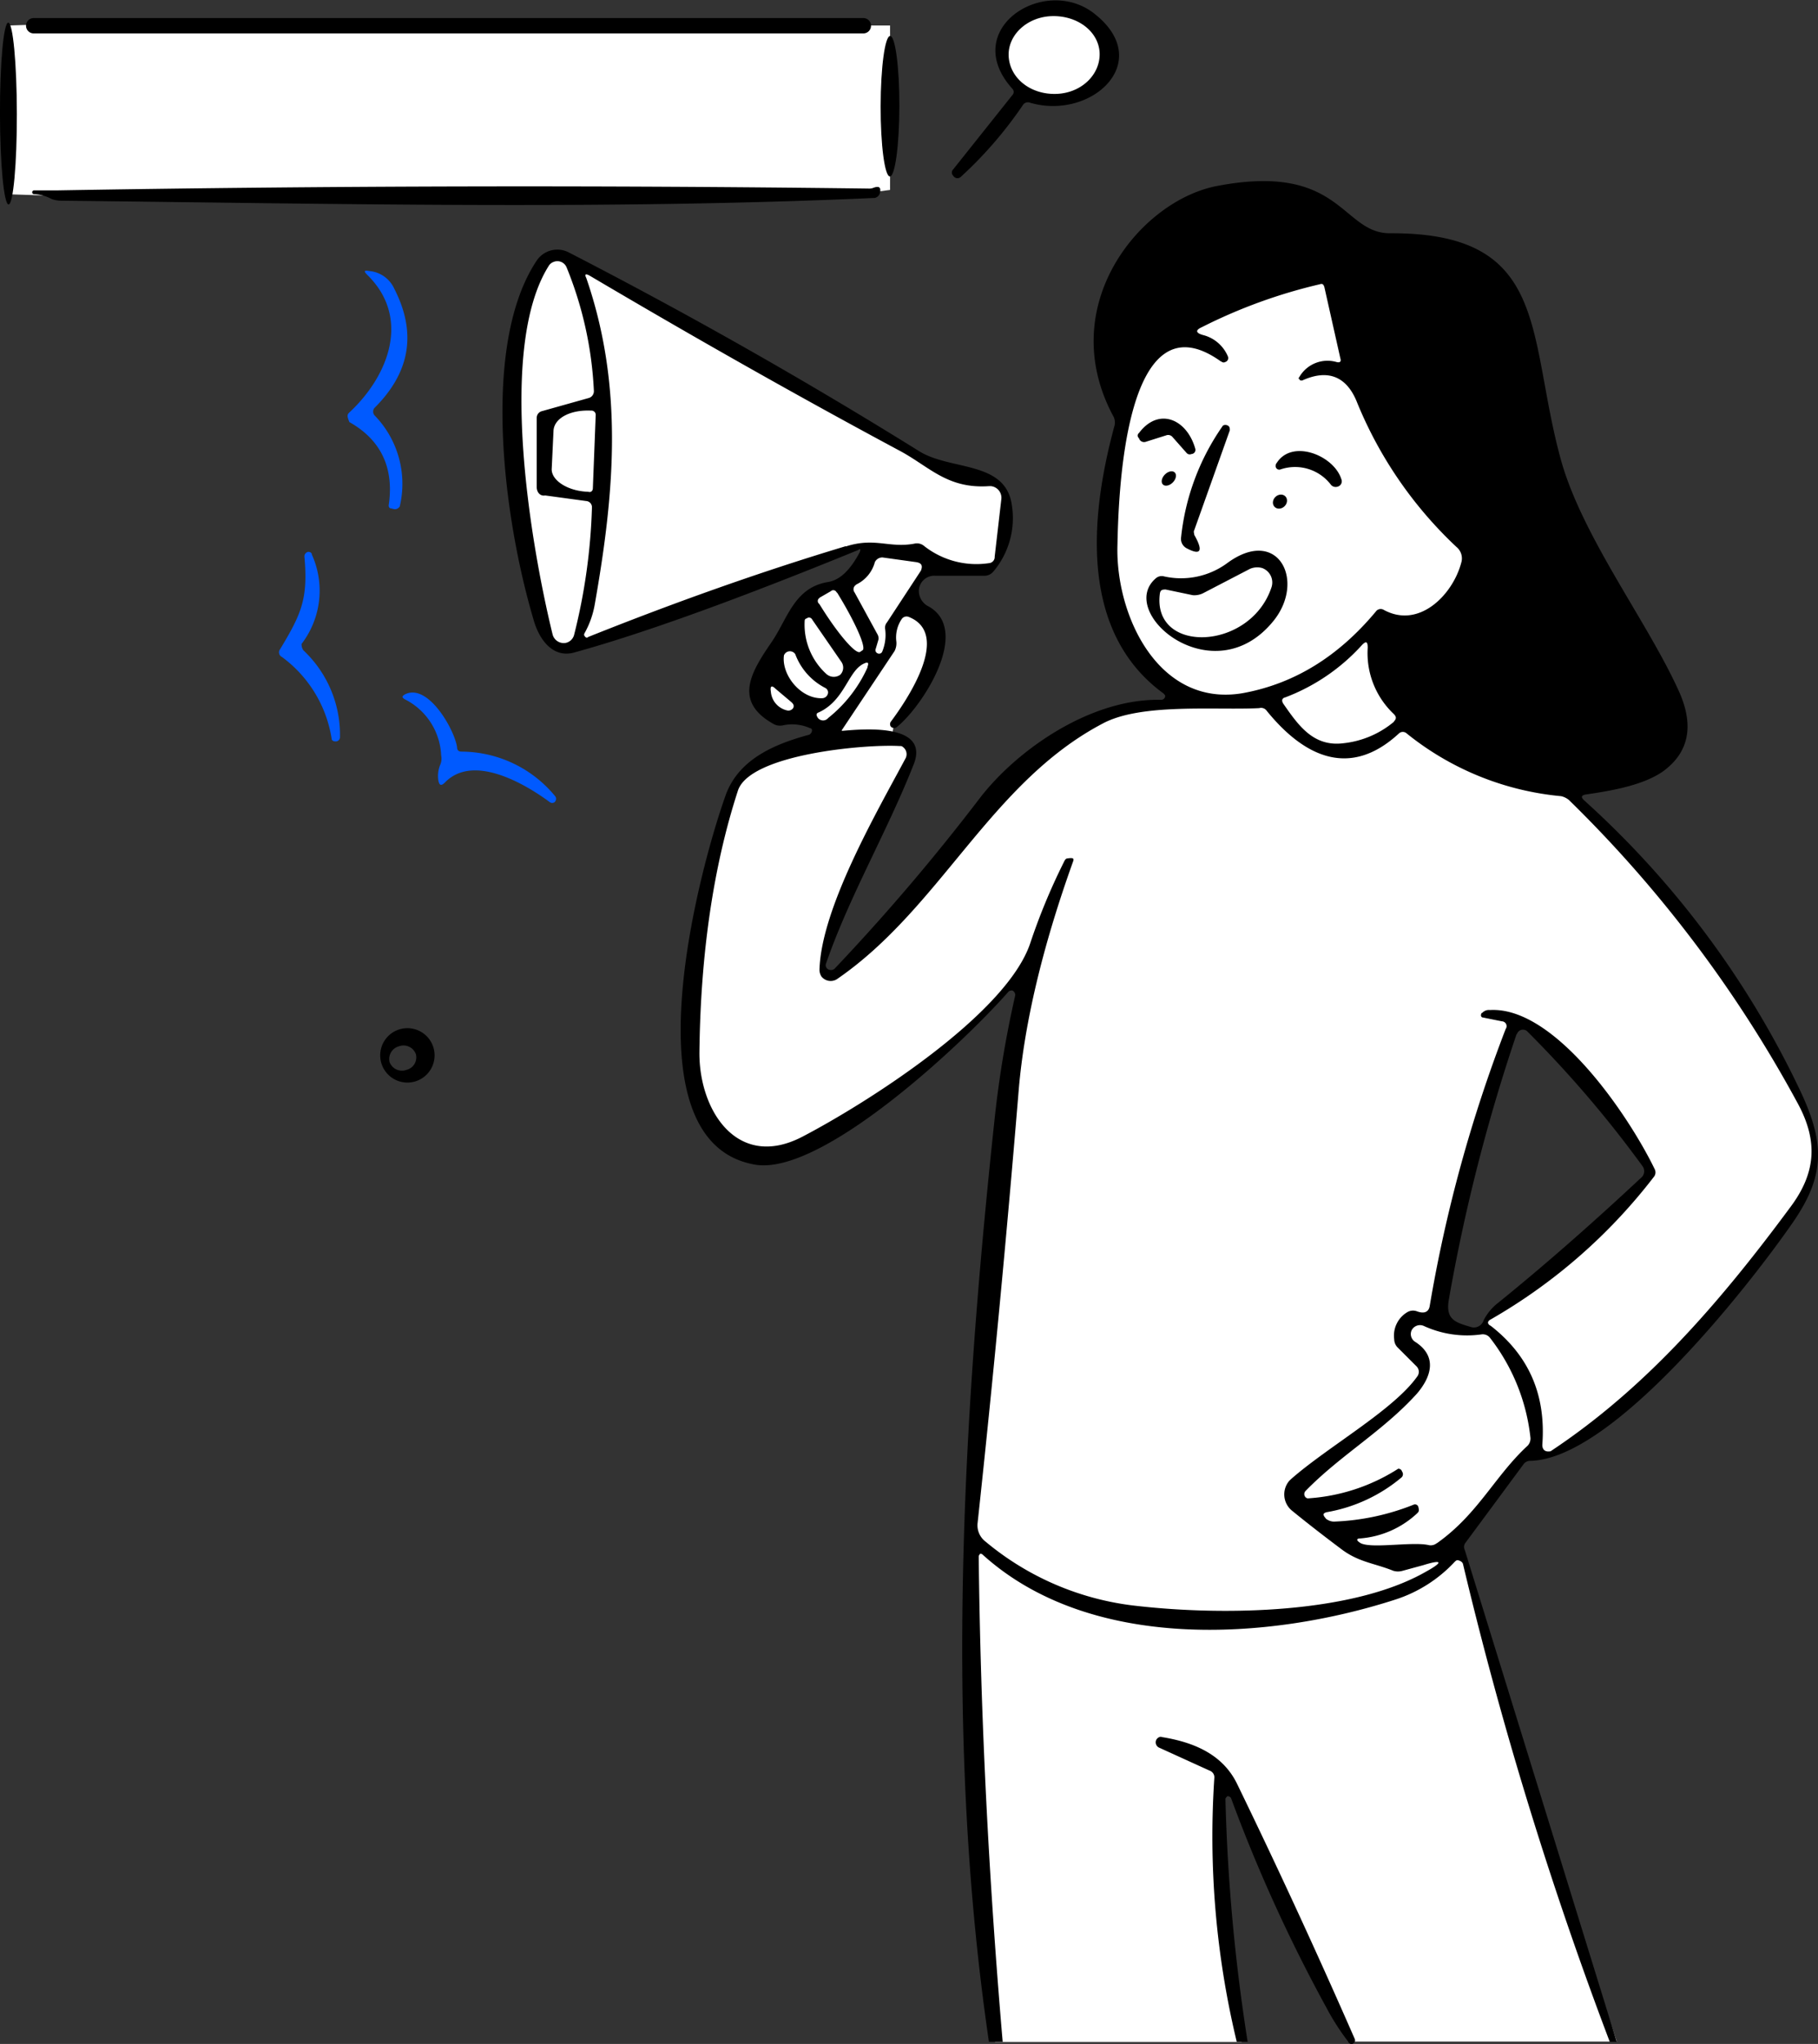
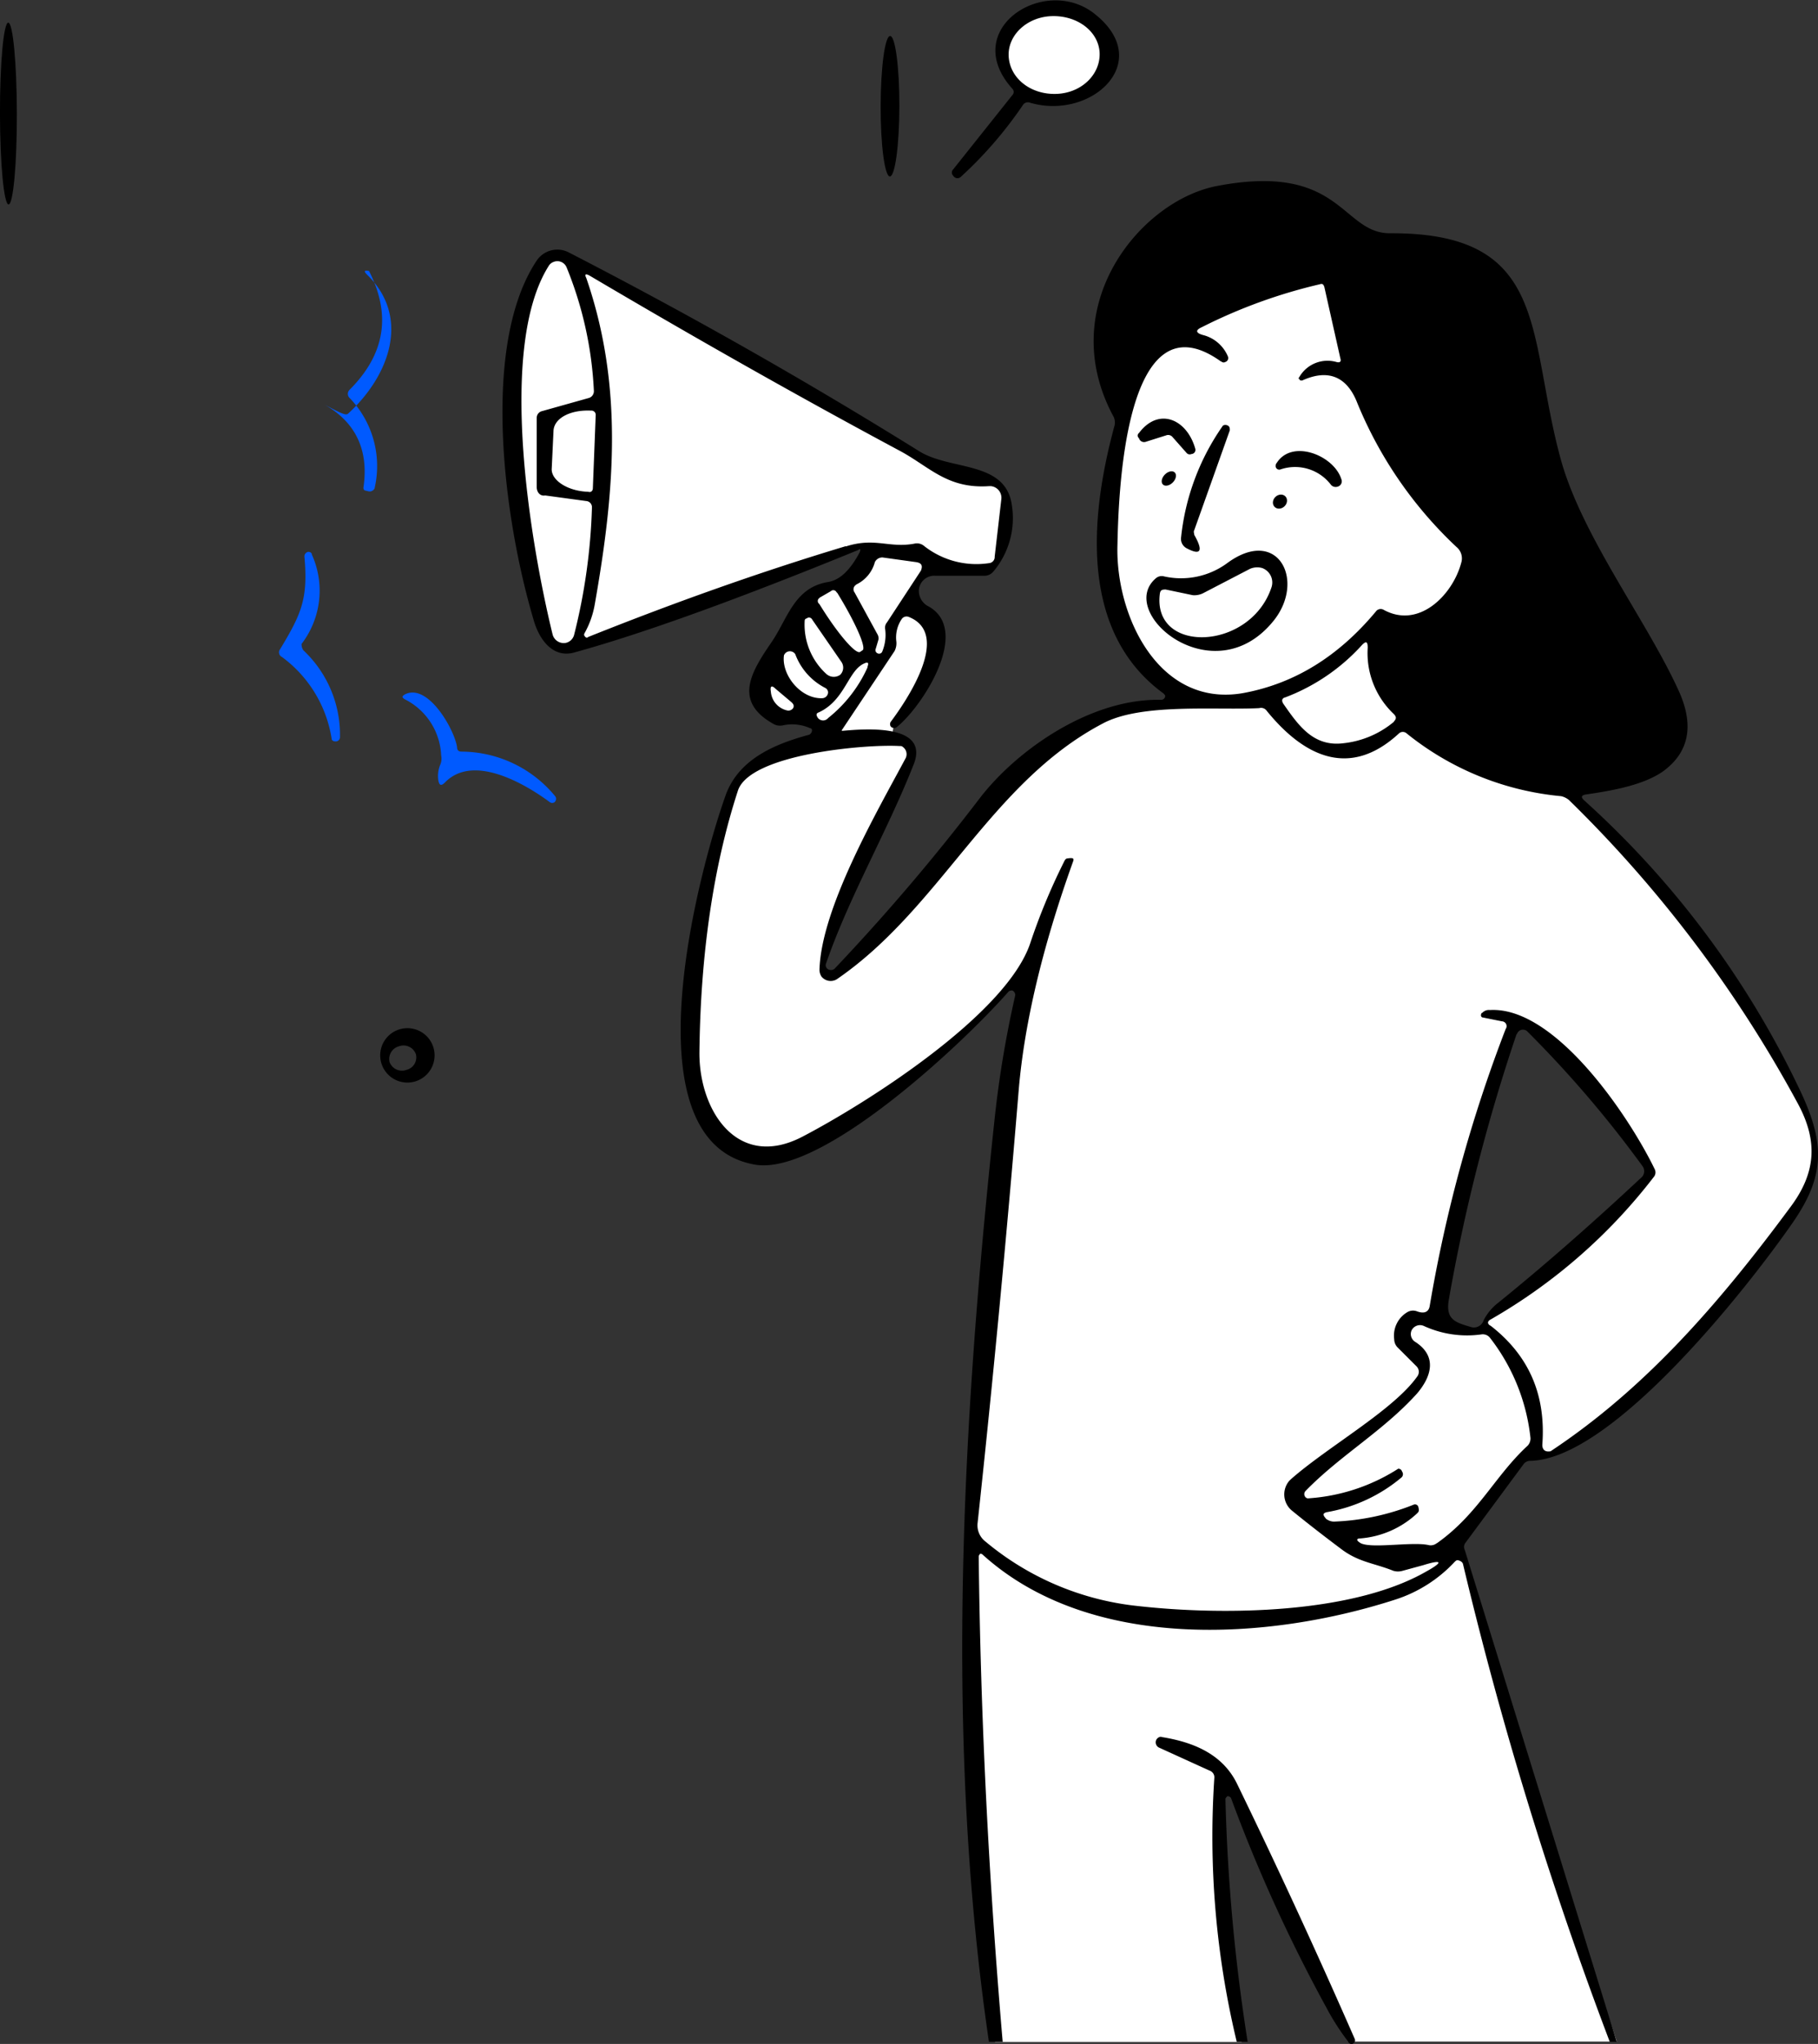
<svg xmlns="http://www.w3.org/2000/svg" viewBox="0 0 236.67 266.01">
  <rect x="0" y="0" width="236.67" height="266.01" fill="#333333" stroke="none" />
  <defs>
    <style>.cls-1{fill:#fff;}.cls-2{fill:#005aff;}</style>
  </defs>
  <g id="Layer_2" data-name="Layer 2">
    <g id="Layer_13" data-name="Layer 13">
      <path class="cls-1" d="M232.8,140.1c-8.19-14.94-26.34-34.47-26.34-34.47l-1.74-2.46L200,101.31,191.22,93l10.44-5.22-.9-9.61-9.18-15.93-11.7-25.34-6.66-4.38-19.49,2L155,38.76s-6.25,5.13-6.39,5.22-1.93,9.09-1.93,9.09-1.13,4.91-1.26,5.13-1,5.36-1,5.36l-.59,6.12,2,9.81,1.67,4.9L152,89.16l.54,2.3-4.86.36L140,94.34l-5.8,5-9.5,10.75-11.2,12.38-4.5,4.18-1,.41-.72-.5-.13-1.48,4.23-11.43,6.93-14.09V97a9.44,9.44,0,0,1-2-1c-.36-.36.18-1.89.18-1.89L118.46,92,122,85.29l-.59-3.91L118.28,78l2.34-3.64,3-.23,5.31,0,1-1.51.38-1.51.7-5.8-.7-1.71-1.6-1L125.7,62,120,59.82,79,36.24l-5-2.65L71.82,33l-2.5,3.15L67.16,45.2l-.68,14.44L69.77,78.9l2.62,5.49,3-.16,3.15-1.77,23.23-8.28,9.71-3.06,1.93,0L113,73.23l-3.61,3-3,.64-2.7,4L101,84.67s-2.1,4.64-2.1,4.69,1.74,4.09,1.74,4.09l4.11-.06L107.79,95l-4,2.22-7,3.24-2.58,5.16-3.84,18L90.06,138l2,7.44s3.18,3.72,3,3.73,8.52.47,8.52.47l12.66-7.5,10.56-9,5.7-5.76,1.44-.66-1.2,6-4.44,42-2,26.46,1.08,35.22,2.16,29.36h32.1L158.52,243l.66-11.88,16.72,34.58h34.58L196.56,224l-5.82-21.36-.87-.81-.63-.69,6.21-8.22,4.23-3.87s2.62,1.9,10.68-5.37c19.44-17.52,24.45-28,25.78-31.56S234,142.35,232.8,140.1Zm-18.3,13.28-13.86,12.91-6.24,4.44-1.08,1.74-1.08.78-3.72-.78-1.08-1.08.3-4.56,3.42-14.7s2.4-7.19,2.46-7.47,2.7-9.09,2.7-9.09l1.08-2.76,2,1.19,4.56,3.43,3.9,4.68,5.4,7.44,1.5,2.22Z" />
-       <polygon class="cls-1" points="1.1 4.3 1.1 3.32 11.82 2.96 111.66 3.32 115.87 3.32 115.87 13.47 115.87 24.72 110.13 25.46 74.13 25.46 24.18 25.89 11.67 25.46 6.54 25.46 1.26 25.29 1.1 4.3" />
      <polygon class="cls-1" points="132.06 3.32 136.32 1.17 139.92 1.77 142.14 2.96 144 5.07 144.3 7.16 143.15 10.23 141.3 11.91 136.38 13.11 133.5 11.85 131.31 9.87 129.96 6.09 132.06 3.32" />
      <path d="M198.39,190.49a1.07,1.07,0,0,1,.85-.37c10.73-.24,28.29-22.56,34.14-31,4.39-6.34,4.15-10.61.73-17.68a120,120,0,0,0-27.92-37.31c-.37-.37-.37-.61.24-.73,3.42-.49,7.56-1.22,10.12-3.05,3.3-2.44,4-5.85,2.08-10.24-4.15-9.27-12.88-20.5-15.56-30.75-4.27-16-1.39-29.12-22.12-29-6.34,0-6.3-9.27-22.54-6.15-10,1.92-21.23,15.66-13.43,30.05a1.75,1.75,0,0,1,.12,1.1c-3.29,12.07-4.51,26.94,6.34,34.87.12.12.25.24.25.36a.53.53,0,0,1-.49.49c-9.15-.24-18.78,6.46-23.66,12.81a271.52,271.52,0,0,1-18.9,22.19.75.75,0,0,1-.73.12.62.62,0,0,1-.36-.85c3-8.66,7.92-17.08,11.34-25.73,2.31-5.49-6.35-4.76-9.15-4.51-.12,0-.24,0-.12-.13l6.83-10.24a2.21,2.21,0,0,0,.24-1.22,4.27,4.27,0,0,1,.73-3,.77.77,0,0,1,.86-.24c5.6,2.2-.13,10.73-2.32,13.66a.56.56,0,0,0,0,.61.58.58,0,0,0,.73.12c3.29-2.56,10-12.8,4-15.85A2.27,2.27,0,0,1,119.62,77a2,2,0,0,1,2.07-2.07h6.58a1.52,1.52,0,0,0,1-.49,10.78,10.78,0,0,0,2.44-8.78c-.86-5.73-8-4.39-12.07-6.95C104.5,49.29,89.38,40.75,74,32.83a3.23,3.23,0,0,0-4.14,1.1c-7.32,11-4.27,33.77-.37,46.82.73,2.56,2.56,5,5.37,4.14,9.26-2.56,21.58-7.07,36.82-13.29.37-.24.37-.12.25.25-1.22,2.31-2.57,3.65-4.15,3.9-4.39.73-5.24,4.75-7.32,7.8-2.68,3.9-5,7.68.13,10.61a1.76,1.76,0,0,0,1.34.24,5.72,5.72,0,0,1,3.53.37.27.27,0,0,1,.25.24.67.67,0,0,1-.37.61c-4.51,1.22-9.14,3.17-10.85,7.81-3.42,9.51-13.17,45.36,3.9,48.16,8.78,1.34,27.19-16,32.92-22.56a.75.75,0,0,1,.49-.12.68.68,0,0,1,.37.61,138.27,138.27,0,0,0-2.69,16.1c-4.23,39.55-6.54,80.65-.74,120.11h1.79c-1.8-21-2.88-42-3.12-63.17a.46.46,0,0,1,.12-.25c0-.12.25-.12.37,0,14,12.69,37.19,11.22,53.77,5.86a18.13,18.13,0,0,0,7.68-4.88c.12-.12.25-.24.37-.24s.61.12.73.48a504.23,504.23,0,0,0,19.11,62.2h.91l-19.78-64a.9.9,0,0,1,.13-1ZM145.47,71c.12-5.73.73-33,13.41-24,.24.12.36.25.61.12a.54.54,0,0,0,.36-.73,4.78,4.78,0,0,0-3.29-2.8c-.85-.25-1-.61-.12-1A68.25,68.25,0,0,1,171.8,37c.37-.12.49,0,.61.37l2.08,9.27c.12.36,0,.61-.49.48a4.23,4.23,0,0,0-4.88,2c-.12.12-.12.24,0,.12,0,.24.25.36.49.24,3.29-1.46,5.73-.49,7.07,2.93a53.5,53.5,0,0,0,12.93,18.78,1.92,1.92,0,0,1,.61,2.07c-1.1,4.14-5.49,8.66-10.12,6.09a.77.77,0,0,0-1,.25c-4.88,5.85-10.61,9.39-17.31,10.61C150.83,92.09,145.22,80.14,145.47,71Zm36,22.93a12.26,12.26,0,0,1-6.59,2.8c-3.9.49-5.85-2.32-7.8-5.12-.25-.37-.25-.73.24-.85a25.75,25.75,0,0,0,10-6.83c.49-.49.73-.49.73.36a10.9,10.9,0,0,0,3.42,8.66C181.8,93.31,181.8,93.55,181.44,93.92Zm-68.53-7.08a17.73,17.73,0,0,1-5.12,6.59.86.86,0,0,1-1.34,0c-.25-.37-.25-.61.12-.73,3.41-1.59,3.78-5.37,5.85-6.34C113,86.11,113.15,86.23,112.91,86.84ZM74.75,82.58a1.44,1.44,0,0,1-1.1,1.09,1.5,1.5,0,0,1-1.71-1.09c-2.93-12-7.19-37.44-.49-48a1.23,1.23,0,0,1,.61-.49,1.3,1.3,0,0,1,1.71.73,48.43,48.43,0,0,1,3.54,16,.93.93,0,0,1-.74,1l-6.09,1.71a.9.9,0,0,0-.61.85v9c0,.73.49,1.22,1.1,1.1l5.36.73a.8.8,0,0,1,.73.85A76.58,76.58,0,0,1,74.75,82.58ZM77.55,54l-.37,9.52c0,.36-.24.61-.61.48h-.12c-2.56-.12-4.63-1.46-4.63-2.92L72.06,56c.13-1.59,2.2-2.69,4.88-2.56h.12A.55.55,0,0,1,77.55,54Zm32.56,17.08c-11.34,3.41-22.56,7.43-33.54,11.82a.23.23,0,0,1-.36,0c-.12-.12-.24-.24-.12-.48a11.73,11.73,0,0,0,1.34-3.78c2.56-14.51,3.78-28.29-1.1-42.44-.24-.49-.12-.61.37-.36,13.41,7.92,26.94,15.6,40.6,22.92,3.78,2.07,6.1,4.88,11.46,4.51H129A1.52,1.52,0,0,1,130.35,65l-.86,7.44a.8.8,0,0,1-.73.85A11,11,0,0,1,120.23,71a1.44,1.44,0,0,0-1.22-.24C115.72,71.36,113.89,69.9,110.11,71.12Zm1.34,5a4.52,4.52,0,0,0,2.44-2.92,1.08,1.08,0,0,1,1-.61l4.39.61c.73.12.85.49.61,1.1L115.47,81a1.06,1.06,0,0,0-.24.86,5.68,5.68,0,0,1-.37,2.92.44.44,0,0,1-.61.25.45.45,0,0,1-.24-.61l.36-1.22a1.1,1.1,0,0,0-.12-.61l-3-5.49A.67.67,0,0,1,111.45,76.11Zm-4.76,1.71,1.47-.85a.46.46,0,0,1,.73.12l.12.12c2.32,3.78,3.78,7.07,3.29,7.44l-.36.24c-.61.25-2.93-2.43-5.25-6.21l-.12-.13A.46.46,0,0,1,106.69,77.82ZM105,80.5a.46.46,0,0,1,.73.13l3.78,5.48a1.31,1.31,0,0,1-.13,1.71,1.44,1.44,0,0,1-1.82-.12,8.67,8.67,0,0,1-2.81-6.83C104.74,80.63,104.86,80.5,105,80.5Zm-1.71,11.59a.74.74,0,0,1-.86.36A2.72,2.72,0,0,1,100.35,90c-.12-.73.12-.85.61-.36L103,91.36C103.28,91.6,103.4,91.84,103.28,92.09Zm-1.22-6.83a.83.83,0,0,1,1.46-.12,8.11,8.11,0,0,0,3.9,4.39.66.66,0,0,1,.37.61.79.79,0,0,1-.73.73C104.25,91,101.69,87.82,102.06,85.26ZM185.7,204.51c-9.75,5.61-26.7,5.73-37.55,4.51a36.89,36.89,0,0,1-19.88-8.41,2.66,2.66,0,0,1-1-2.44c2-18.53,3.78-37.31,5.36-56.46.74-8.53,3.05-18.41,7.08-29.63.12-.36,0-.48-.74-.36-.24,0-.36.24-.48.49a80.68,80.68,0,0,0-4.39,10.6c-3.17,9.27-21.22,20.73-29.63,25.12s-13.42-3.29-13.42-10.85c.13-12.92,1.83-24.39,5-34.14,1.47-4.76,16.46-6.1,21-5.85.24,0,.36,0,.48.12a1.16,1.16,0,0,1,.37,1.46c-3.78,7.07-11,19.51-11.22,27.56a1.67,1.67,0,0,0,.25.85,1.53,1.53,0,0,0,2,.37c13.53-9.27,20-25.61,34.63-33.29,5-2.68,14.63-1.71,20.36-2a.9.9,0,0,1,1,.37c4.76,5.85,10.73,8.9,17.2,2.92a.74.74,0,0,1,1,0,37.5,37.5,0,0,0,20.12,8.17,2.51,2.51,0,0,1,1,.49A164.66,164.66,0,0,1,234,143.54c2.8,5.12,2.32,9.27-1,13.66-9.38,12.68-18.9,23.53-31,31.58-.12.12-.24.12-.48.12-.49,0-.74-.36-.74-.85.49-6.46-1.7-11.59-6.7-15.49-.49-.24-.49-.61,0-.85a71.89,71.89,0,0,0,21.21-18.53.92.92,0,0,0,.13-1c-3.3-6.83-12.93-21.22-21.46-20.73a1.18,1.18,0,0,0-1,.37.12.12,0,0,0-.12.12c-.12.24,0,.49.24.49l2.44.49a.63.63,0,0,1,.49,1,186.34,186.34,0,0,0-9.88,36c-.12.85-.73,1.1-1.7.73a1.46,1.46,0,0,0-1.22.12,3.55,3.55,0,0,0-1.71,3.54,1.54,1.54,0,0,0,.49,1.1l2.44,2.44a1,1,0,0,1,.12,1.22c-3.05,4.39-11.59,9.14-16.46,13.41l-.25.24a2.73,2.73,0,0,0,.37,3.9q2.92,2.38,6.58,5.12c2.2,1.59,4.15,1.71,6.59,2.69a2.1,2.1,0,0,0,1.22,0l2.68-.73C187.78,202.92,187.9,203.29,185.7,204.51Zm7.44-32.68a1.32,1.32,0,0,1-1.7.86c-2.08-.61-3.3-1-2.81-3.66a232.62,232.62,0,0,1,8.78-34.39c.12-.12.12-.24.24-.36a.81.81,0,0,1,1.22,0,145.94,145.94,0,0,1,15,17.55,1.12,1.12,0,0,1-.12,1.35c-6,5.6-12.19,11.09-18.66,16.33A6.78,6.78,0,0,0,193.14,171.83Zm-6.09,29a1.25,1.25,0,0,1-1.1.25c-2.2-.49-7.93.6-9-.37-.37-.24-.37-.49.12-.49a12.24,12.24,0,0,0,7.44-3.29c.24-.24.24-.37.12-.85a.45.45,0,0,0-.61-.25,31,31,0,0,1-10.37,2.2,1.67,1.67,0,0,1-.85-.25c-.24-.12-.24-.24-.37-.36-.24-.37-.12-.49.25-.61a20.56,20.56,0,0,0,9.75-4.51.57.57,0,0,0,.12-.74l-.12-.24c-.12-.12-.36-.24-.49-.12A24.67,24.67,0,0,1,170.34,195a.44.44,0,0,1-.36-.12.59.59,0,0,1,0-.86c4.51-4.63,10.12-7.8,14.51-12.68,1.95-2.31,2.56-4.88-.25-6.7a1.19,1.19,0,0,1-.49-1.47,1.22,1.22,0,0,1,1.59-.61,13.49,13.49,0,0,0,7.56,1.1,1.19,1.19,0,0,1,1.1.49,25.65,25.65,0,0,1,5.24,13,1.36,1.36,0,0,1-.37,1C194.61,192.07,192.41,197.07,187.05,200.85ZM161,232.07c-1.95-3.91-5.85-5.37-9.75-6-.25-.12-.61.12-.73.37a.76.76,0,0,0,.36,1l6.59,3a.92.92,0,0,1,.61,1A114.35,114.35,0,0,0,161,265.73h1.42a240.53,240.53,0,0,1-2.89-31.59c0-.12.12-.24.24-.37a.49.49,0,0,1,.49.25,202.15,202.15,0,0,0,12.44,27.31,30.09,30.09,0,0,0,2.83,4.4.87.87,0,0,1,.09.11c.13.12.37.25.49.12a.51.51,0,0,0,.25-.23.42.42,0,0,0,0-.38Q169,248.53,161,232.07Z" />
      <path d="M133.15,13.69A52.94,52.94,0,0,1,125.1,23a.63.63,0,0,1-1-.12.58.58,0,0,1,0-.85l7.68-9.64a.59.59,0,0,0,0-.85c-7-7.8,4.39-15,10.85-9.63,7.68,6.22-.61,13.78-8.53,11.46A.77.77,0,0,0,133.15,13.69Zm10-6.83C143,4.05,140.22,2,136.93,2.1s-5.85,2.56-5.61,5.37,2.93,4.87,6.22,4.75S143.27,9.66,143.15,6.86Z" />
-       <path d="M4.39,2.35h108a1,1,0,0,1,1,1h0a1,1,0,0,1-1,1H4.39a1,1,0,0,1-1-1h0A1,1,0,0,1,4.39,2.35Z" />
      <ellipse cx="1.1" cy="14.78" rx="1.1" ry="11.83" transform="translate(-0.03 0) rotate(-0.1)" />
      <ellipse cx="115.87" cy="13.82" rx="9.14" ry="1.22" transform="translate(101.84 129.67) rotate(-89.9)" />
-       <path d="M4.39,25.27a.25.25,0,0,1,0-.49H7.32q52.86-.91,105.71-.24a1.54,1.54,0,0,0,.73-.12c.74-.25,1,0,.74.85a.92.92,0,0,1-.61.49c-35.12,1.58-70.85.73-106,.36a3.62,3.62,0,0,1-1.22-.24A5,5,0,0,0,4.39,25.27Z" />
-       <path class="cls-2" d="M45.48,53.68c5.12-4.76,8.05-12.32,2.32-17.92-.49-.49-.37-.61.24-.49a3.94,3.94,0,0,1,3.29,2.31c2.93,5.73,2.08,10.86-2.56,15.49a.74.74,0,0,0,0,1,12.76,12.76,0,0,1,3.3,11.71c0,.24-.37.49-.61.49h-.13l-.48-.12c-.12,0-.25-.13-.25-.37.73-4.88-1-8.53-5.12-10.85C45.24,54.29,45.12,54,45.48,53.68Z" />
+       <path class="cls-2" d="M45.48,53.68c5.12-4.76,8.05-12.32,2.32-17.92-.49-.49-.37-.61.24-.49c2.93,5.73,2.08,10.86-2.56,15.49a.74.74,0,0,0,0,1,12.76,12.76,0,0,1,3.3,11.71c0,.24-.37.49-.61.49h-.13l-.48-.12c-.12,0-.25-.13-.25-.37.73-4.88-1-8.53-5.12-10.85C45.24,54.29,45.12,54,45.48,53.68Z" />
      <path d="M148.27,56.36c2.56-3.41,6.22-1.83,7.32,2a.54.54,0,0,1-.49.73.53.53,0,0,1-.61-.12l-1.83-2.07a.74.74,0,0,0-.85-.24l-2.69.85a.69.69,0,0,1-.85-.49A.41.41,0,0,1,148.27,56.36Z" />
      <path d="M154.49,71.36a1.38,1.38,0,0,1-.73-1.46,30.87,30.87,0,0,1,5.36-14.39c.12-.25.49-.25.73-.12s.25.36.25.61l-4.63,13c-.13.25,0,.37,0,.61C156.68,71.73,156.32,72.33,154.49,71.36Z" />
      <path d="M166.2,60.26c2-3.17,7.43-1,8.41,2.08a.72.72,0,0,1-.49,1,.81.81,0,0,1-.85-.24,5.87,5.87,0,0,0-6.59-2,.47.47,0,0,1-.61-.37C166.07,60.51,166.07,60.39,166.2,60.26Z" />
      <ellipse cx="152.16" cy="62.27" rx="1.1" ry="0.73" transform="translate(1.21 127.42) rotate(-45.6)" />
      <ellipse cx="166.63" cy="65.29" rx="0.98" ry="0.85" transform="translate(1.17 133.49) rotate(-43.8)" />
      <path class="cls-2" d="M39.51,84.65A15.1,15.1,0,0,1,44.26,96a.56.56,0,0,1-.61.49c-.24,0-.48-.12-.48-.37A16.33,16.33,0,0,0,36.7,85.5a.66.66,0,0,1-.24-1c2.8-4.64,3.66-6.59,3.17-12.07a.61.61,0,0,1,.49-.61c.24,0,.48.12.48.36A11.39,11.39,0,0,1,39.26,83.8,1.29,1.29,0,0,0,39.51,84.65Z" />
      <path d="M165.83,80.75c-7.8,9.75-20.61-1-15.36-5.49a1.17,1.17,0,0,1,1.09-.24,10.14,10.14,0,0,0,8.17-1.71C166.32,68.43,170,75.51,165.83,80.75ZM151,77.21c-1.09,7.93,11.71,7.56,14.51-.73a2,2,0,0,0-1.22-2.56,2.4,2.4,0,0,0-1.58.12l-6.1,3.17a2.56,2.56,0,0,1-1.34.25l-3.53-.74C151.2,76.72,151.08,76.85,151,77.21Z" />
      <path class="cls-2" d="M60.11,97.82a15.86,15.86,0,0,1,12.2,5.85.58.58,0,0,1-.12.73.52.52,0,0,1-.61,0c-3.3-2.44-10-6.34-13.66-2.56-.49.49-.73.37-.85-.24a3.86,3.86,0,0,1,.24-2.07,2,2,0,0,0,.12-1.22A8.58,8.58,0,0,0,52.68,91c-.37-.24-.37-.37,0-.61,3-1.58,6.46,4.51,6.82,6.83C59.5,97.7,59.75,97.82,60.11,97.82Z" />
      <path d="M56.57,137.54a3.54,3.54,0,0,1-7.07,0h0a3.54,3.54,0,1,1,7.07,0Zm-2.44-.37a1.71,1.71,0,0,0-2.19-1h0a1.71,1.71,0,0,0-1.22,2.07h0a1.72,1.72,0,0,0,2.19,1h0a1.67,1.67,0,0,0,1.22-2.08Z" />
      <path d="M176.32,265.73a.51.51,0,0,1-.25.23c-.12.13-.36,0-.49-.12a.87.87,0,0,0-.09-.11Z" />
    </g>
  </g>
</svg>